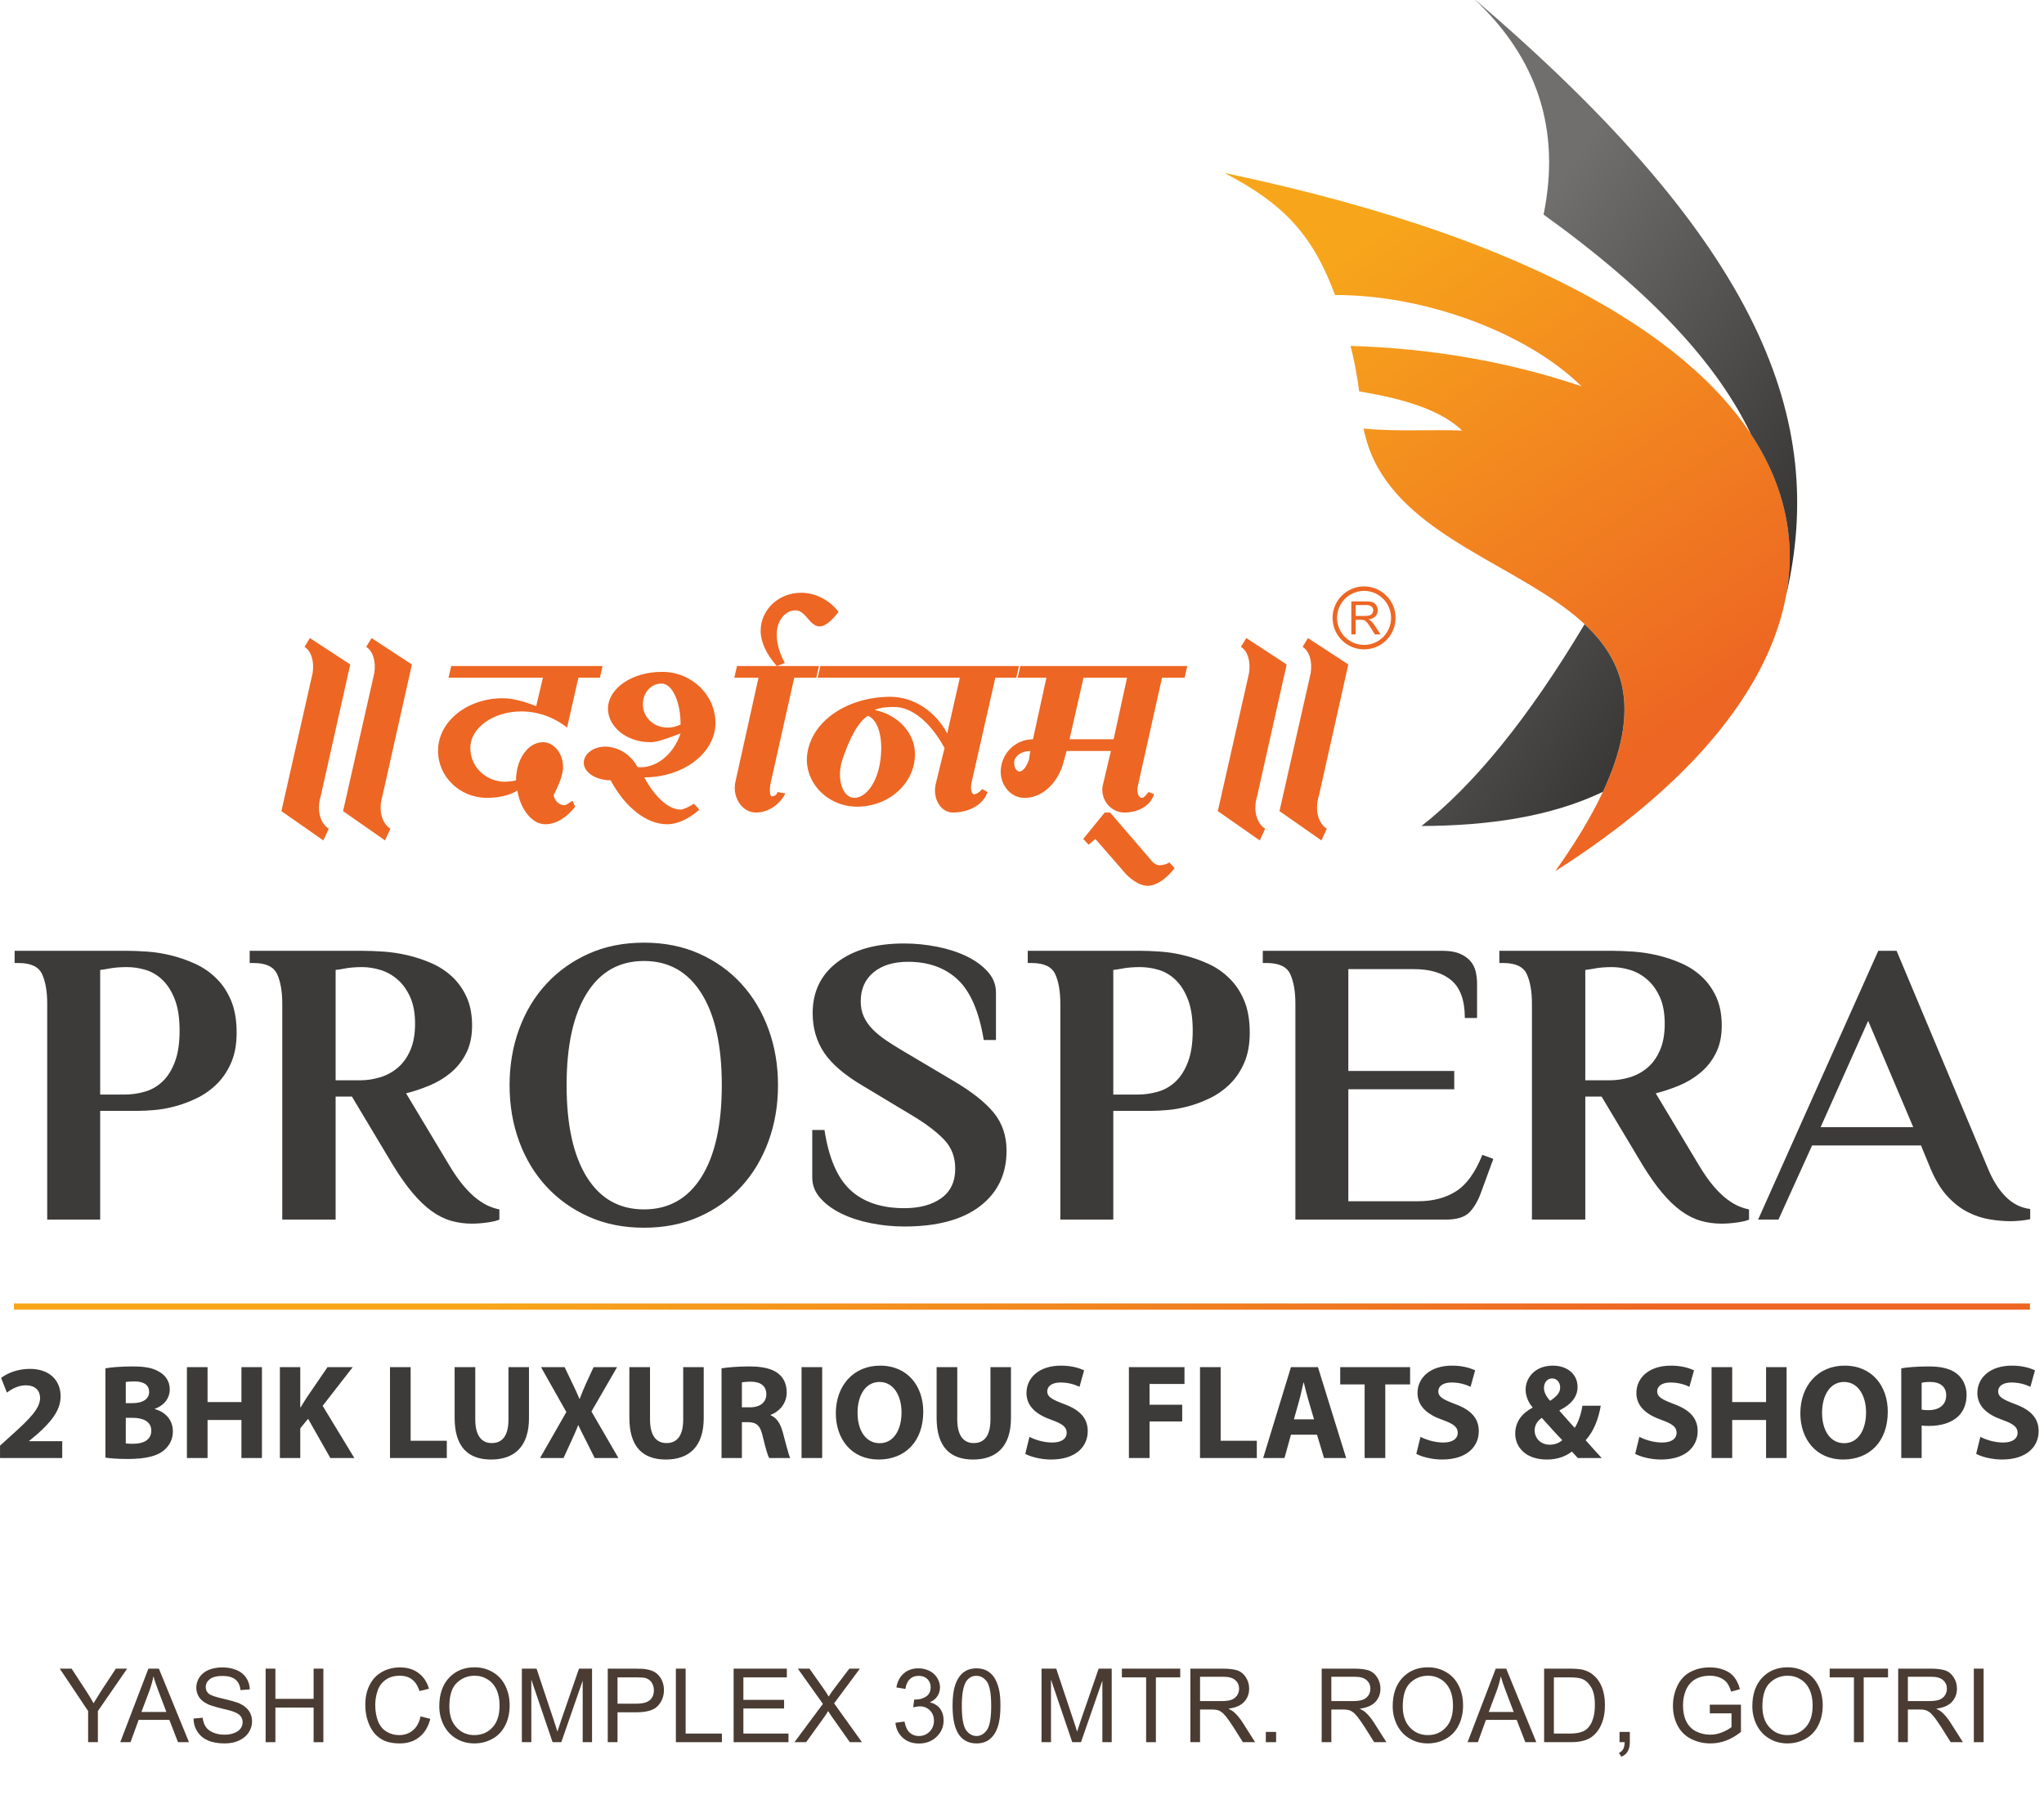
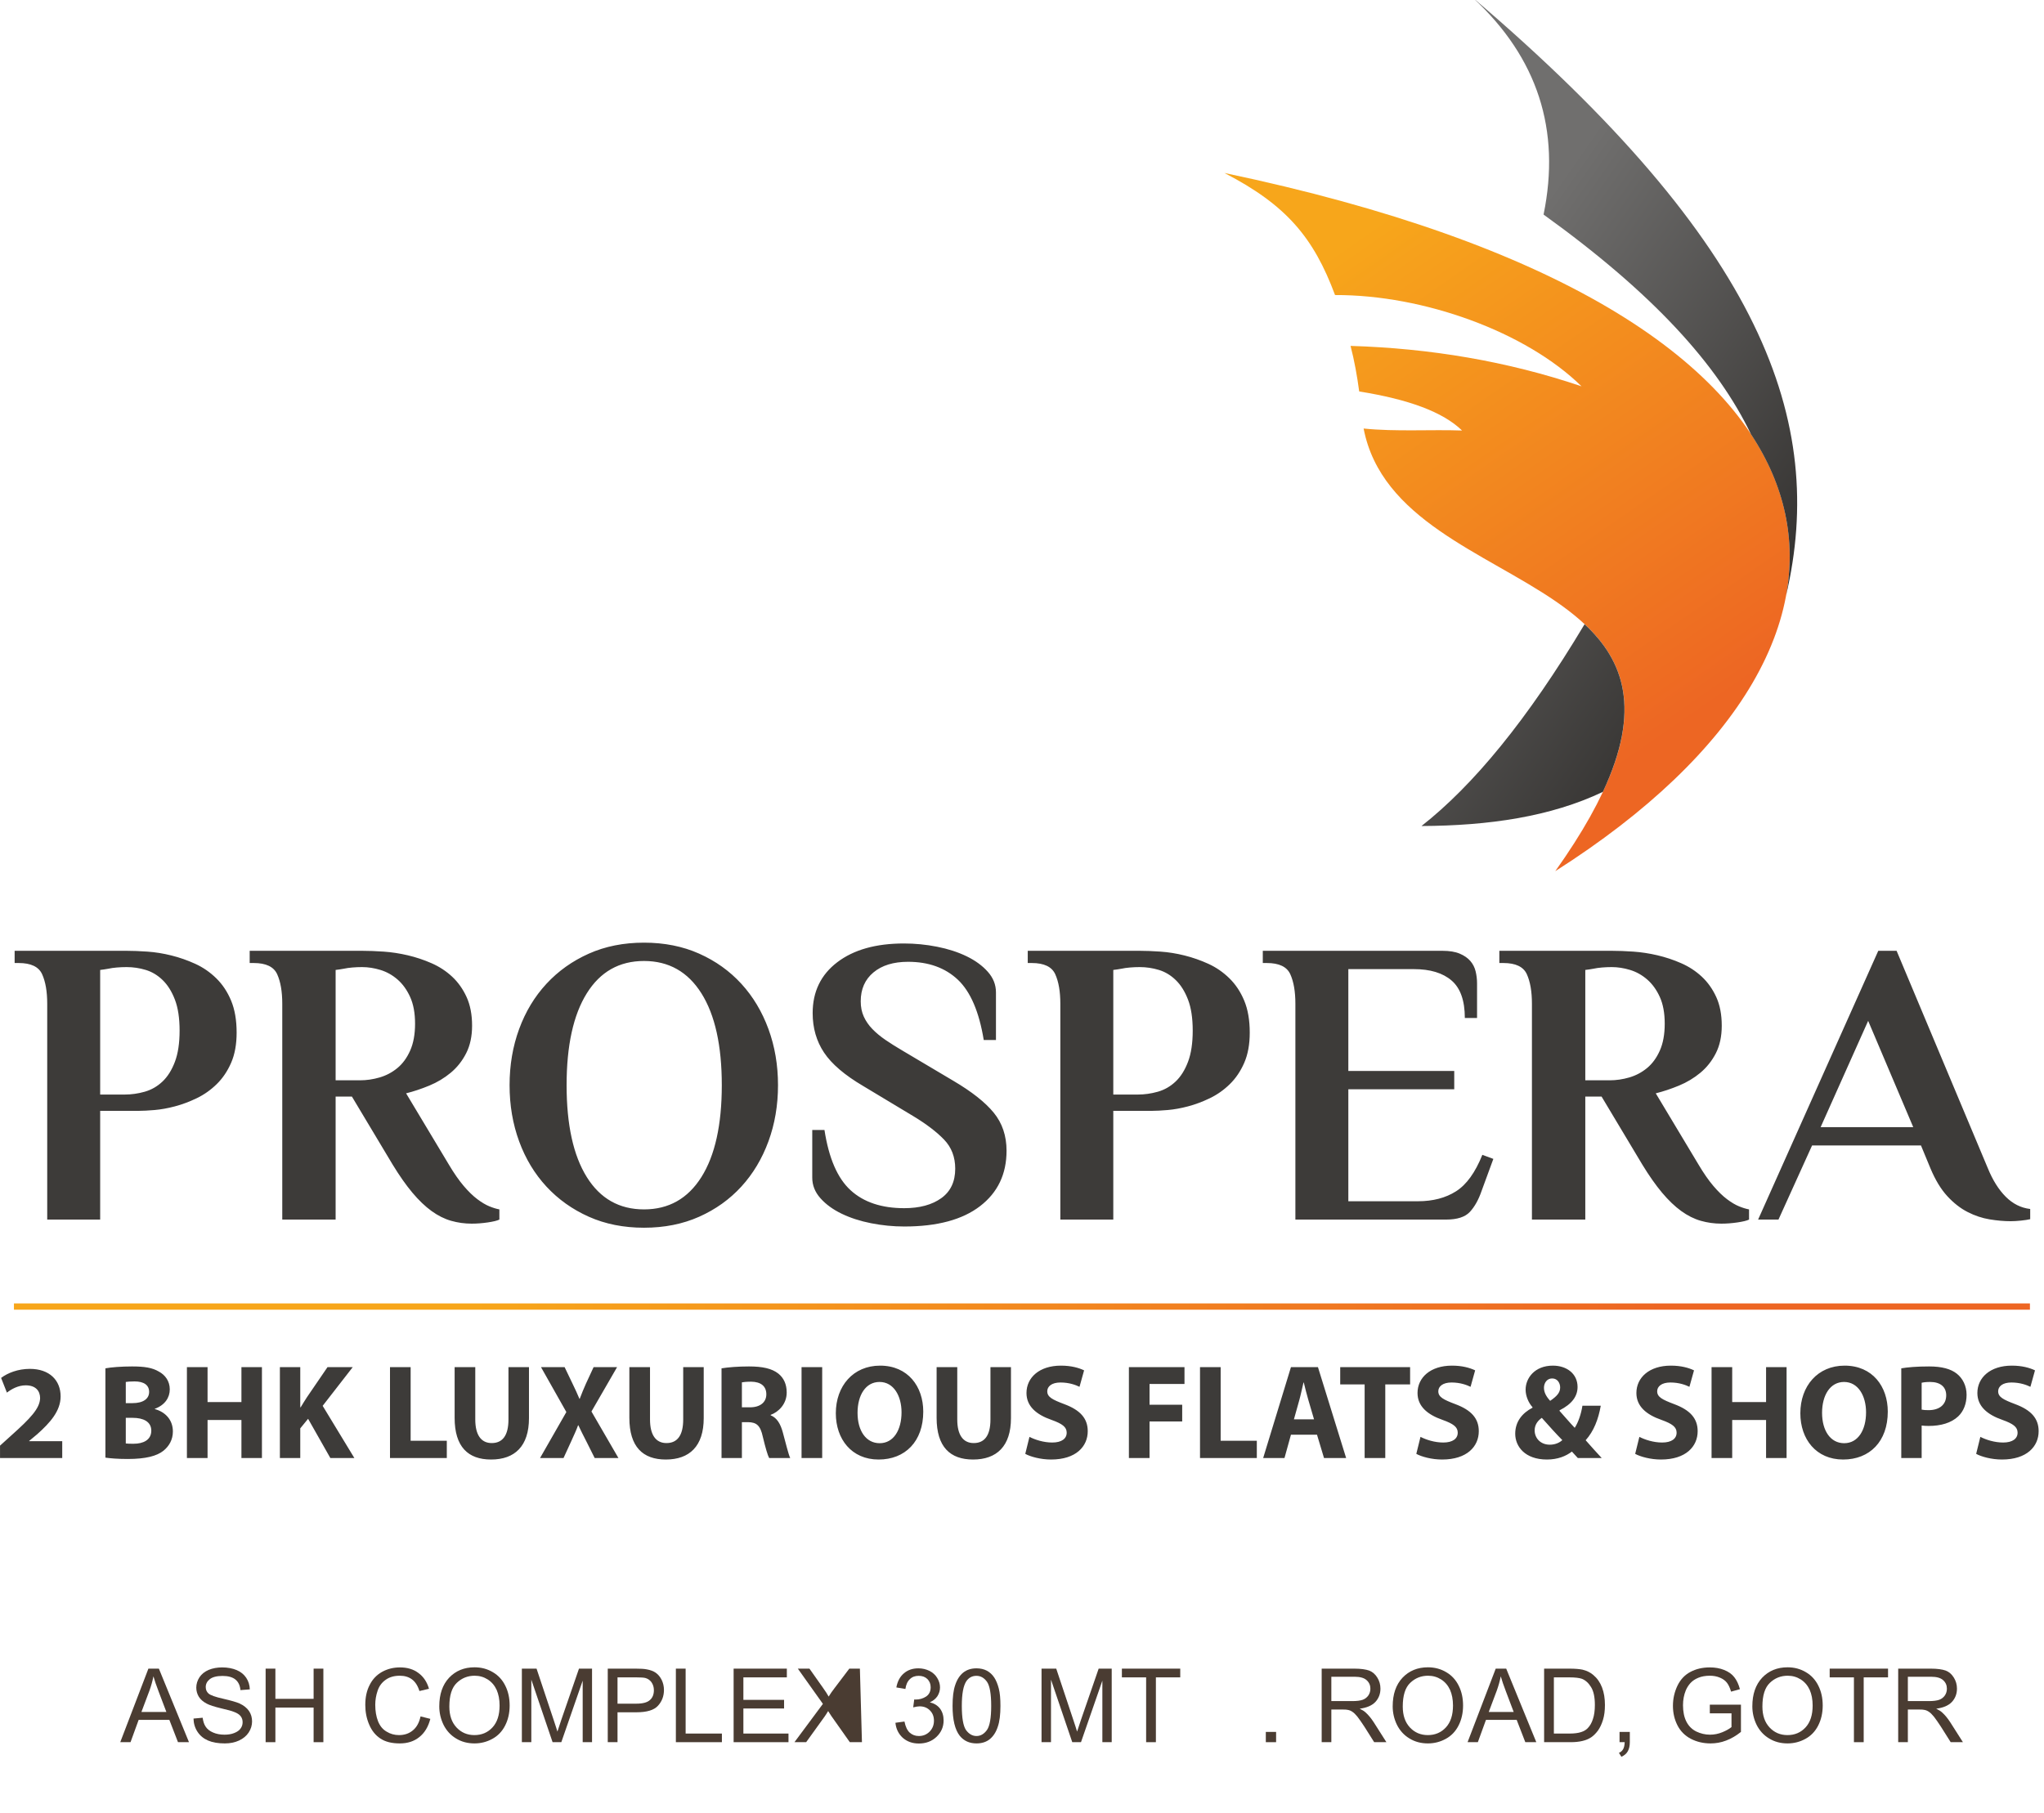
<svg xmlns="http://www.w3.org/2000/svg" width="100%" height="100%" viewBox="0 0 355 315" version="1.1" xml:space="preserve" style="fill-rule:evenodd;clip-rule:evenodd;stroke-linejoin:round;stroke-miterlimit:2;">
  <g transform="matrix(0.986,0,0,0.986,2.078,-7.893)">
    <g transform="matrix(1.588,0,0,1.588,-1765.81,-622.864)">
      <path d="M1246.46,416.465C1320.17,431.884 1324.08,467.918 1283.16,493.927C1307.74,459.358 1265.79,465.035 1261.9,444.817C1265.43,445.182 1269.44,444.912 1272.82,445.038C1270.69,442.977 1266.91,441.585 1261.41,440.705C1261.18,438.991 1260.88,437.301 1260.45,435.65C1269.21,435.913 1277.83,437.34 1286.07,440.134C1279.93,434.101 1268.57,429.97 1258.73,430.008C1256.36,423.64 1253.34,420.018 1246.46,416.465Z" style="fill:url(#_Linear1);" />
    </g>
    <g transform="matrix(1.588,0,0,1.588,-1765.81,-661.68)">
      <path d="M1281.86,445.521C1283.78,436.163 1281.22,428.13 1274.02,421.472C1306.22,448.922 1313.25,468.492 1308.77,487.754C1309.88,481.666 1308.65,475.623 1304.87,469.899C1301.15,462.146 1294,454.265 1281.86,445.521ZM1307.48,492.375L1307.43,492.51L1307.44,492.467L1307.48,492.375ZM1268.32,513.362C1274.05,508.857 1280.04,501.626 1286.41,490.971C1290.78,495.042 1292.72,500.437 1288.44,509.572C1282.64,512.337 1275.77,513.329 1268.32,513.362Z" style="fill:url(#_Linear2);" />
    </g>
    <g transform="matrix(1.588,0,0,1.588,-1765.81,-346.45)">
      <rect x="1112.19" y="367.822" width="223.62" height="0.697" style="fill:url(#_Linear3);" />
    </g>
    <g transform="matrix(0.381,0,0,0.381,0.47,7.669)">
      <path d="M228.825,502.711C228.825,493.421 230.3,484.759 233.25,476.724C236.2,468.689 240.406,461.72 245.868,455.819C251.329,449.92 257.857,445.275 265.453,441.885C273.048,438.495 281.554,436.8 290.97,436.8C300.386,436.8 308.891,438.495 316.487,441.885C324.083,445.275 330.58,449.92 335.977,455.819C341.376,461.72 345.55,468.689 348.501,476.724C351.451,484.759 352.926,493.421 352.926,502.711C352.926,512.002 351.451,520.664 348.501,528.699C345.55,536.734 341.376,543.702 335.977,549.603C330.58,555.503 324.083,560.148 316.487,563.538C308.891,566.928 300.386,568.623 290.97,568.623C281.554,568.623 273.048,566.928 265.453,563.538C257.857,560.148 251.329,555.503 245.868,549.603C240.406,543.702 236.2,536.734 233.25,528.699C230.3,520.664 228.825,512.002 228.825,502.711ZM411.318,568.058C406.17,568.058 401.054,567.555 395.969,566.551C390.885,565.547 386.334,564.072 382.317,562.125C378.299,560.179 375.035,557.795 372.525,554.969C370.013,552.145 368.758,548.975 368.758,545.459L368.758,523.427L374.407,523.427C376.416,536.482 380.433,545.773 386.491,551.297C392.517,556.821 400.804,559.584 411.286,559.584C418.38,559.584 424.091,558.045 428.392,554.969C432.692,551.894 434.857,547.343 434.857,541.317C434.857,535.918 433.132,531.43 429.679,527.851C426.227,524.274 421.487,520.664 415.461,517.023L392.297,503.088C383.76,498.066 377.734,492.919 374.219,487.645C370.703,482.373 368.946,476.284 368.946,469.378C368.946,459.461 372.744,451.615 380.34,445.839C387.934,440.063 398.198,437.177 411.129,437.177C416.277,437.177 421.392,437.679 426.477,438.682C431.562,439.688 436.113,441.163 440.131,443.108C444.147,445.055 447.412,447.439 449.923,450.265C452.434,453.09 453.69,456.26 453.69,459.775L453.69,481.808L448.04,481.808C445.905,468.751 441.919,459.461 436.082,453.937C430.212,448.412 422.523,445.651 413.045,445.651C406.327,445.651 400.991,447.282 397.068,450.547C393.145,453.811 391.168,458.268 391.168,463.918C391.168,466.554 391.638,468.908 392.58,470.98C393.522,473.052 394.84,474.966 396.535,476.724C398.23,478.481 400.27,480.176 402.655,481.808C405.04,483.439 407.74,485.134 410.753,486.893L433.916,500.64C442.453,505.662 448.698,510.589 452.654,515.422C456.608,520.257 458.585,526.125 458.585,533.03C458.585,543.828 454.506,552.365 446.345,558.641C438.184,564.919 426.509,568.058 411.318,568.058ZM733.685,507.984L726.153,507.984L726.153,564.856L701.483,564.856L701.483,465.047C701.483,459.398 700.698,454.847 699.129,451.395C697.559,447.941 693.95,446.216 688.3,446.216L686.418,446.216L686.418,440.567L738.393,440.567C741.406,440.567 744.733,440.692 748.374,440.943C752.015,441.194 755.719,441.758 759.485,442.637C763.251,443.517 766.924,444.74 770.502,446.31C774.079,447.879 777.249,449.95 780.012,452.524C782.773,455.097 785.002,458.237 786.697,461.94C788.392,465.644 789.24,470.069 789.24,475.217C789.24,480.113 788.329,484.35 786.509,487.929C784.688,491.506 782.303,494.519 779.353,496.968C776.403,499.416 773.107,501.393 769.466,502.899C765.825,504.406 762.247,505.599 758.732,506.478L778.505,539.433C780.89,543.451 783.182,546.746 785.379,549.32C787.576,551.894 789.679,553.933 791.687,555.44C793.696,556.946 795.548,558.045 797.243,558.736C798.938,559.427 800.476,559.897 801.856,560.148L801.856,564.856C800.852,565.358 799.063,565.797 796.49,566.175C793.916,566.551 791.437,566.739 789.051,566.739C785.786,566.739 782.616,566.3 779.54,565.421C776.465,564.542 773.452,563.036 770.502,560.902C767.551,558.768 764.601,555.942 761.65,552.427C758.7,548.911 755.656,544.58 752.517,539.433L733.685,507.984ZM155.936,507.984L148.403,507.984L148.403,564.856L123.733,564.856L123.733,465.047C123.733,459.398 122.949,454.847 121.38,451.395C119.81,447.941 116.2,446.216 110.551,446.216L108.669,446.216L108.669,440.567L160.644,440.567C163.657,440.567 166.984,440.692 170.625,440.943C174.266,441.194 177.97,441.758 181.736,442.637C185.502,443.517 189.175,444.74 192.753,446.31C196.33,447.879 199.5,449.95 202.263,452.524C205.024,455.097 207.253,458.237 208.948,461.94C210.642,465.644 211.49,470.069 211.49,475.217C211.49,480.113 210.58,484.35 208.76,487.929C206.939,491.506 204.554,494.519 201.604,496.968C198.653,499.416 195.358,501.393 191.717,502.899C188.075,504.406 184.498,505.599 180.983,506.478L200.755,539.433C203.141,543.451 205.433,546.746 207.63,549.32C209.826,551.894 211.93,553.933 213.938,555.44C215.947,556.946 217.799,558.045 219.494,558.736C221.189,559.427 222.726,559.897 224.107,560.148L224.107,564.856C223.103,565.358 221.314,565.797 218.74,566.175C216.167,566.551 213.688,566.739 211.302,566.739C208.037,566.739 204.867,566.3 201.791,565.421C198.716,564.542 195.703,563.036 192.753,560.902C189.802,558.768 186.852,555.942 183.901,552.427C180.951,548.911 177.907,544.58 174.768,539.433L155.936,507.984ZM912.261,541.128C914.522,546.652 917.283,551.047 920.547,554.31C923.812,557.575 927.578,559.458 931.846,559.96L931.846,564.668C930.842,564.919 929.43,565.139 927.61,565.327C925.79,565.515 924.188,565.61 922.807,565.61C919.794,565.61 916.562,565.327 913.109,564.762C909.657,564.197 906.267,563.067 902.94,561.372C899.613,559.677 896.475,557.23 893.524,554.028C890.574,550.826 887.968,546.527 885.709,541.128L881.346,530.582L831.002,530.582L815.466,564.856L806.05,564.856L861.604,440.567L870.078,440.567L912.261,541.128ZM51.787,440.567C54.549,440.567 57.751,440.692 61.391,440.943C65.033,441.194 68.735,441.79 72.502,442.732C76.269,443.673 79.94,444.96 83.519,446.592C87.097,448.225 90.33,450.452 93.217,453.277C96.105,456.103 98.397,459.555 100.093,463.635C101.788,467.715 102.634,472.643 102.634,478.418C102.634,483.816 101.788,488.461 100.093,492.353C98.397,496.246 96.168,499.541 93.405,502.24C90.644,504.94 87.568,507.105 84.178,508.737C80.789,510.37 77.43,511.625 74.102,512.504C70.776,513.382 67.637,513.947 64.687,514.199C61.736,514.449 59.32,514.575 57.437,514.575L39.547,514.575L39.547,564.856L15.065,564.856L15.065,465.047C15.065,459.398 14.281,454.847 12.711,451.395C11.141,447.941 7.532,446.216 1.883,446.216L0,446.216L0,440.567L51.787,440.567ZM520.174,440.567C522.937,440.567 526.139,440.692 529.779,440.943C533.42,441.194 537.123,441.79 540.89,442.732C544.656,443.673 548.328,444.96 551.907,446.592C555.484,448.225 558.717,450.452 561.605,453.277C564.493,456.103 566.784,459.555 568.479,463.635C570.174,467.715 571.02,472.643 571.02,478.418C571.02,483.816 570.174,488.461 568.479,492.353C566.784,496.246 564.555,499.541 561.793,502.24C559.031,504.94 555.955,507.105 552.566,508.737C549.176,510.37 545.817,511.625 542.49,512.504C539.164,513.382 536.025,513.947 533.074,514.199C530.124,514.449 527.707,514.575 525.825,514.575L507.934,514.575L507.934,564.856L483.453,564.856L483.453,465.047C483.453,459.398 482.668,454.847 481.098,451.395C479.529,447.941 475.919,446.216 470.27,446.216L468.387,446.216L468.387,440.567L520.174,440.567ZM660.104,440.567C663.369,440.567 666.035,441.006 668.107,441.885C670.179,442.763 671.811,443.892 673.004,445.275C674.197,446.655 675.013,448.255 675.453,450.075C675.892,451.897 676.112,453.749 676.112,455.632L676.112,471.639L670.461,471.639C670.461,463.604 668.421,457.828 664.34,454.313C660.261,450.798 654.455,449.041 646.922,449.041L616.603,449.041L616.603,496.12L665.565,496.12L665.565,504.594L616.603,504.594L616.603,556.382L648.805,556.382C655.71,556.382 661.579,554.844 666.412,551.768C671.247,548.692 675.295,543.075 678.559,534.914L683.643,536.797L678.183,551.674C676.801,555.691 675.013,558.893 672.815,561.279C670.618,563.663 666.946,564.856 661.799,564.856L592.121,564.856L592.121,465.047C592.121,459.398 591.337,454.847 589.767,451.395C588.198,447.941 584.588,446.216 578.939,446.216L577.056,446.216L577.056,440.567L660.104,440.567ZM326.939,502.711C326.939,484.382 323.8,470.226 317.523,460.245C311.245,450.265 302.394,445.275 290.97,445.275C279.546,445.275 270.725,450.265 264.512,460.245C258.297,470.226 255.189,484.382 255.189,502.711C255.189,521.041 258.297,535.196 264.512,545.177C270.725,555.158 279.546,560.148 290.97,560.148C302.394,560.148 311.245,555.158 317.523,545.177C323.8,535.196 326.939,521.041 326.939,502.711ZM834.957,522.107L877.768,522.107L856.927,472.957L834.957,522.107ZM51.787,448.098C50.281,448.098 48.774,448.161 47.268,448.287C45.761,448.412 44.442,448.602 43.313,448.852C41.932,449.103 40.676,449.291 39.547,449.417L39.547,507.042L50.845,507.042C53.985,507.042 57.091,506.603 60.168,505.725C63.243,504.846 65.974,503.276 68.359,501.017C70.745,498.757 72.659,495.712 74.102,491.883C75.547,488.054 76.269,483.252 76.269,477.476C76.269,471.702 75.547,466.931 74.102,463.165C72.659,459.398 70.776,456.385 68.453,454.125C66.131,451.865 63.526,450.296 60.638,449.417C57.751,448.538 54.801,448.098 51.787,448.098ZM520.174,448.098C518.668,448.098 517.161,448.161 515.655,448.287C514.148,448.412 512.83,448.602 511.701,448.852C510.319,449.103 509.063,449.291 507.934,449.417L507.934,507.042L519.233,507.042C522.372,507.042 525.478,506.603 528.555,505.725C531.631,504.846 534.362,503.276 536.746,501.017C539.132,498.757 541.047,495.712 542.49,491.883C543.934,488.054 544.656,483.252 544.656,477.476C544.656,471.702 543.934,466.931 542.49,463.165C541.047,459.398 539.164,456.385 536.84,454.125C534.519,451.865 531.913,450.296 529.025,449.417C526.139,448.538 523.188,448.098 520.174,448.098ZM738.393,448.098C736.886,448.098 735.38,448.161 733.873,448.287C732.368,448.412 731.049,448.602 729.919,448.852C728.538,449.103 727.283,449.291 726.153,449.417L726.153,500.451L737.452,500.451C740.465,500.451 743.478,500.011 746.491,499.132C749.504,498.254 752.235,496.811 754.683,494.802C757.13,492.793 759.109,490.094 760.615,486.704C762.122,483.314 762.875,479.171 762.875,474.275C762.875,469.378 762.122,465.267 760.615,461.94C759.109,458.614 757.162,455.914 754.776,453.842C752.392,451.77 749.755,450.296 746.868,449.417C743.98,448.538 741.155,448.098 738.393,448.098ZM160.644,448.098C159.137,448.098 157.631,448.161 156.124,448.287C154.618,448.412 153.3,448.602 152.17,448.852C150.789,449.103 149.533,449.291 148.403,449.417L148.403,500.451L159.703,500.451C162.716,500.451 165.729,500.011 168.742,499.132C171.755,498.254 174.485,496.811 176.934,494.802C179.381,492.793 181.36,490.094 182.865,486.704C184.373,483.314 185.126,479.171 185.126,474.275C185.126,469.378 184.373,465.267 182.865,461.94C181.36,458.614 179.413,455.914 177.027,453.842C174.642,451.77 172.006,450.296 169.119,449.417C166.231,448.538 163.405,448.098 160.644,448.098Z" style="fill:rgb(61,59,57);fill-rule:nonzero;" />
    </g>
    <g transform="matrix(0.381,0,0,0.381,0.47,7.669)">
-       <path d="M494.04,388.82L496.525,391.53L499.632,388.82L511.44,402.371C515.417,407.52 520.015,410.502 523.868,410.502C527.72,410.502 532.195,407.52 536.297,402.371L533.81,399.66C532.817,400.474 531.201,400.882 529.46,401.016C527.969,401.016 526.355,400.068 525.11,398.305L506.468,376.624L503.982,376.624L494.04,388.82ZM151.841,375.965L171.239,389.523L173.725,384.1C169.622,381.523 168.129,375.265 169.995,369.163L183.673,308.152L165.021,295.947L162.534,300.015C165.642,301.913 167.134,306.794 166.265,312.218L151.841,375.965ZM123.332,375.965L142.729,389.523L145.217,384.1C141.113,381.523 139.622,375.265 141.485,369.163L155.165,308.152L136.512,295.947L134.026,300.015C137.133,301.913 138.627,306.794 137.755,312.218L123.332,375.965ZM584.766,375.965L604.163,389.523L606.65,384.1C602.547,381.523 601.055,375.265 602.92,369.163L616.598,308.152L597.947,295.947L595.459,300.015C598.567,301.913 600.059,306.794 599.19,312.218L584.766,375.965ZM556.257,375.965L575.654,389.523L578.142,384.1C574.038,381.523 572.547,375.265 574.41,369.163L588.09,308.152L569.437,295.947L566.95,300.015C570.058,301.913 571.552,306.794 570.68,312.218L556.257,375.965ZM200.609,314.289L244.232,314.289L241.126,327.433C235.036,324.995 229.817,323.775 225.59,323.775C209.061,323.775 195.638,334.75 195.762,348.167C195.762,360.091 205.83,369.713 218.133,369.848C223.974,369.848 228.946,368.629 232.426,366.462C233.916,375.54 239.51,382.18 245.475,382.045C250.199,382.045 255.169,379.063 259.147,373.915L257.903,371.203C255.791,372.56 254.921,373.237 254.175,373.237C251.69,373.237 249.576,371.203 249.205,368.493C252.062,363.073 253.555,358.602 253.555,355.619C253.555,349.251 249.328,344.101 244.232,344.101C237.397,344.101 231.805,351.961 231.805,361.718C230.686,362.125 229.069,362.261 226.833,362.395C217.884,362.395 210.677,355.485 210.677,346.812C210.677,337.462 221.24,329.872 234.29,329.872C241.747,329.872 249.205,332.447 255.418,337.325L260.639,314.289L270.581,314.289L271.824,308.868L201.852,308.868L200.609,314.289ZM263.124,353.588C263.124,358.06 268.716,361.718 275.551,361.718C282.263,374.32 292.206,382.045 301.651,382.045C306.498,382.045 311.717,379.605 316.564,375.269L314.079,372.56C311.22,374.32 308.983,375.269 307.864,375.269C302.397,375.269 296.059,369.577 291.086,360.362C309.232,360.362 323.898,349.115 324.021,335.294C324.021,322.149 312.836,311.442 299.165,311.58C285.494,311.58 274.433,319.167 274.309,328.518C274.309,337.19 283.257,344.236 294.194,344.101C296.555,344.101 301.029,342.746 307.864,340.036C304.51,350.063 296.307,356.433 287.979,355.619C284.874,349.792 279.156,346.27 273.066,346.135C267.597,346.135 263.124,349.521 263.124,353.588ZM463.094,314.289L453.399,314.289L442.338,363.073C441.841,365.784 442.462,368.222 443.582,368.222C444.699,368.087 446.067,367.275 447.31,365.784L449.795,367.139C447.932,372.83 441.469,376.624 433.64,376.624C427.922,376.488 424.194,369.848 425.934,363.073L429.91,346.812C423.572,335.023 414.872,327.84 406.917,327.84C402.941,327.705 399.834,328.247 397.597,329.195C408.409,331.364 416.24,339.9 416.24,349.521C416.363,362.937 404.307,373.915 389.518,373.915C375.35,373.915 364.414,361.989 366.527,348.979C368.887,334.074 385.168,323.096 405.055,323.096C415.617,323.232 425.56,329.602 431.152,340.036L436.994,314.289L371.249,314.289L372.491,308.868L464.336,308.868L463.094,314.289ZM371.871,308.868L333.964,308.868L332.721,314.289L343.906,314.289L333.095,363.073C331.976,370.118 336.574,376.624 342.664,376.624C348.256,376.624 353.477,373.237 356.335,367.817L352.606,367.139C352.606,368.222 351.489,369.035 350.121,369.171C349.127,369.171 348.879,366.189 349.499,363.073L360.436,314.289L370.627,314.289L371.871,308.868ZM463.715,314.289L464.957,308.868L542.137,308.868L540.894,314.289L530.455,314.289L519.269,364.428C518.647,367.275 519.641,369.848 521.134,369.848C521.755,369.984 522.874,368.901 524.24,367.139L526.727,368.087C525.484,373.101 519.89,376.624 513.055,376.624C506.842,376.624 501.995,370.797 502.989,364.428L506.842,348.167L486.334,348.167L484.469,354.942C481.487,363.886 474.527,369.848 467.069,369.848C460.857,369.984 455.884,364.428 455.884,357.652C456.01,349.387 462.597,342.746 470.799,342.746L477.012,314.289L463.715,314.289ZM382.682,352.233C386.163,341.662 390.263,334.48 394.49,331.906C399.461,333.803 401.822,342.881 400.082,353.588C398.591,362.937 393.619,369.713 388.276,369.848C382.682,369.848 379.824,360.769 382.682,352.233ZM462.099,353.588C462.099,350.607 465.455,348.167 469.557,348.167L468.934,352.233C467.816,355.485 466.076,357.652 464.584,357.652C463.218,357.652 462.099,355.892 462.099,353.588ZM494.164,314.289L514.297,314.289L508.084,342.746L487.702,342.746L494.164,314.289ZM290.466,326.485C290.466,321.2 294.319,316.864 299.165,316.998C304.012,316.998 307.989,325.537 307.864,335.97C305.627,336.92 303.515,337.462 301.651,337.325C295.436,337.325 290.341,332.447 290.466,326.485ZM344.901,292.607C344.901,297.756 347.636,303.582 352.358,308.868L356.087,307.513C353.601,302.905 352.234,298.298 352.358,293.962C352.358,287.999 356.211,283.121 361.057,283.121C365.782,283.121 367.521,290.574 372.243,290.574C374.479,290.574 377.712,288.135 380.942,283.8C376.593,278.244 370.132,274.99 363.543,274.99C353.229,274.99 344.901,282.85 344.901,292.607ZM623.875,272.057C627.895,272.057 631.537,273.687 634.17,276.322L634.17,276.327C636.805,278.961 638.435,282.601 638.435,286.618C638.435,290.635 636.805,294.275 634.17,296.909L634.167,296.914C631.532,299.547 627.893,301.177 623.875,301.177C619.858,301.177 616.219,299.547 613.584,296.914L613.579,296.914C610.945,294.279 609.315,290.637 609.315,286.618C609.315,282.597 610.945,278.958 613.579,276.322C616.214,273.687 619.855,272.057 623.875,272.057ZM632.71,277.783L632.707,277.786C630.449,275.526 627.325,274.128 623.875,274.128C620.426,274.128 617.302,275.526 615.043,277.786C612.783,280.045 611.385,283.169 611.385,286.618C611.385,290.067 612.783,293.191 615.043,295.45L615.041,295.452C617.301,297.71 620.425,299.108 623.875,299.108C627.326,299.108 630.45,297.71 632.71,295.452C634.967,293.193 636.365,290.069 636.365,286.618C636.365,283.167 634.967,280.043 632.71,277.783ZM617.982,294.257L617.982,278.979L624.756,278.979C626.118,278.979 627.154,279.118 627.861,279.391C628.569,279.665 629.134,280.149 629.562,280.842C629.985,281.54 630.195,282.308 630.195,283.148C630.195,284.233 629.847,285.144 629.142,285.887C628.441,286.631 627.357,287.103 625.891,287.307C626.427,287.563 626.833,287.816 627.111,288.067C627.702,288.61 628.259,289.289 628.79,290.099L631.447,294.257L628.903,294.257L626.883,291.078C626.293,290.164 625.805,289.459 625.421,288.975C625.04,288.488 624.699,288.146 624.397,287.955C624.095,287.759 623.789,287.623 623.475,287.545C623.243,287.499 622.871,287.473 622.347,287.473L620.003,287.473L620.003,294.257L617.982,294.257ZM620.003,285.724L624.351,285.724C625.271,285.724 625.998,285.627 626.517,285.436C627.039,285.243 627.435,284.938 627.705,284.518C627.975,284.097 628.11,283.642 628.11,283.148C628.11,282.426 627.85,281.832 627.325,281.366C626.8,280.899 625.972,280.668 624.837,280.668L620.003,280.668L620.003,285.724Z" style="fill:rgb(237,102,35);" />
-     </g>
+       </g>
    <g transform="matrix(0.49,0,0,0.49,-50.859,-67.071)">
      <path d="M675.276,677.479C673.239,675.296 671.348,673.162 669.505,671.076C672.415,667.826 674.065,663.606 674.937,658.658L668.341,658.658C667.904,661.568 666.885,664.577 665.576,666.614C663.975,664.964 661.985,662.588 660.095,660.502L660.143,660.308C664.654,658.028 666.594,655.214 666.594,651.917C666.594,647.211 662.763,644.253 657.717,644.253C651.169,644.253 647.919,648.763 647.919,652.886C647.919,655.214 648.986,657.64 650.393,659.192L650.393,659.386C646.658,661.326 644.184,664.43 644.184,668.748C644.184,673.307 647.676,678.013 655.583,678.013C659.464,678.013 662.422,676.8 664.557,675.151C665.333,676.024 666.012,676.752 666.691,677.479L675.276,677.479ZM809.884,675.975C811.727,676.994 815.414,678.013 819.149,678.013C828.123,678.013 832.343,673.307 832.343,667.826C832.343,663.218 829.626,660.21 823.855,658.076C819.634,656.475 817.79,655.554 817.79,653.468C817.79,651.77 819.342,650.315 822.545,650.315C825.745,650.315 828.075,651.237 829.383,651.868L831.033,645.95C829.092,645.028 826.376,644.253 822.69,644.253C814.977,644.253 810.32,648.521 810.32,654.099C810.32,658.853 813.861,661.86 819.294,663.751C823.224,665.158 824.776,666.322 824.776,668.36C824.776,670.494 822.98,671.901 819.586,671.901C816.432,671.901 813.377,670.882 811.388,669.863L809.884,675.975ZM608.629,675.975C610.472,676.994 614.159,678.013 617.894,678.013C626.868,678.013 631.088,673.307 631.088,667.826C631.088,663.218 628.371,660.21 622.599,658.076C618.379,656.475 616.535,655.554 616.535,653.468C616.535,651.77 618.088,650.315 621.29,650.315C624.49,650.315 626.819,651.237 628.128,651.868L629.778,645.95C627.837,645.028 625.121,644.253 621.435,644.253C613.722,644.253 609.065,648.521 609.065,654.099C609.065,658.853 612.606,661.86 618.039,663.751C621.969,665.158 623.52,666.322 623.52,668.36C623.52,670.494 621.725,671.901 618.331,671.901C615.177,671.901 612.122,670.882 610.133,669.863L608.629,675.975ZM262.922,644.785L262.922,663.024C262.922,673.453 267.773,678.013 276.019,678.013C284.556,678.013 289.65,673.211 289.65,663.122L289.65,644.785L282.276,644.785L282.276,663.606C282.276,669.378 280.142,672.095 276.261,672.095C272.478,672.095 270.344,669.232 270.344,663.606L270.344,644.785L262.922,644.785ZM415.864,644.253C406.211,644.253 399.953,651.576 399.953,661.375C399.953,670.688 405.628,678.013 415.33,678.013C424.886,678.013 431.386,671.513 431.386,660.793C431.386,651.77 425.905,644.253 415.864,644.253ZM436.187,644.785L436.187,663.024C436.187,673.453 441.038,678.013 449.284,678.013C457.821,678.013 462.915,673.211 462.915,663.122L462.915,644.785L455.542,644.785L455.542,663.606C455.542,669.378 453.408,672.095 449.526,672.095C445.743,672.095 443.609,669.232 443.609,663.606L443.609,644.785L436.187,644.785ZM468.057,675.975C469.899,676.994 473.587,678.013 477.321,678.013C486.295,678.013 490.515,673.307 490.515,667.826C490.515,663.218 487.799,660.21 482.027,658.076C477.807,656.475 475.963,655.554 475.963,653.468C475.963,651.77 477.515,650.315 480.717,650.315C483.918,650.315 486.247,651.237 487.555,651.868L489.205,645.95C487.265,645.028 484.548,644.253 480.862,644.253C473.15,644.253 468.493,648.521 468.493,654.099C468.493,658.853 472.033,661.86 477.467,663.751C481.396,665.158 482.948,666.322 482.948,668.36C482.948,670.494 481.153,671.901 477.758,671.901C474.605,671.901 471.549,670.882 469.56,669.863L468.057,675.975ZM762.59,644.253C752.938,644.253 746.68,651.576 746.68,661.375C746.68,670.688 752.355,678.013 762.057,678.013C771.613,678.013 778.113,671.513 778.113,660.793C778.113,651.77 772.631,644.253 762.59,644.253ZM325.738,644.785L325.738,663.024C325.738,673.453 330.588,678.013 338.835,678.013C347.372,678.013 352.466,673.211 352.466,663.122L352.466,644.785L345.092,644.785L345.092,663.606C345.092,669.378 342.958,672.095 339.077,672.095C335.294,672.095 333.16,669.232 333.16,663.606L333.16,644.785L325.738,644.785ZM687.308,675.975C689.151,676.994 692.838,678.013 696.573,678.013C705.547,678.013 709.767,673.307 709.767,667.826C709.767,663.218 707.05,660.21 701.278,658.076C697.058,656.475 695.215,655.554 695.215,653.468C695.215,651.77 696.767,650.315 699.969,650.315C703.169,650.315 705.498,651.237 706.807,651.868L708.457,645.95C706.517,645.028 703.8,644.253 700.114,644.253C692.401,644.253 687.744,648.521 687.744,654.099C687.744,658.853 691.285,661.86 696.718,663.751C700.647,665.158 702.2,666.322 702.2,668.36C702.2,670.494 700.405,671.901 697.01,671.901C693.856,671.901 690.801,670.882 688.812,669.863L687.308,675.975ZM137.387,677.334C139.036,677.576 141.752,677.818 145.39,677.818C151.89,677.818 155.868,676.752 158.244,674.86C160.282,673.211 161.64,670.882 161.64,667.923C161.64,663.703 158.875,660.889 155.14,659.871L155.14,659.775C158.826,658.416 160.524,655.7 160.524,652.789C160.524,649.831 158.875,647.598 156.595,646.387C154.218,644.98 151.454,644.543 146.942,644.543C143.256,644.543 139.326,644.835 137.387,645.222L137.387,677.334ZM121.865,677.479L121.865,671.415L109.981,671.415L109.981,671.318L112.891,668.894C117.45,664.819 121.283,660.599 121.283,655.311C121.283,649.587 117.353,645.416 110.223,645.416C105.955,645.416 102.268,646.871 99.89,648.666L101.976,653.954C103.626,652.692 106.003,651.334 108.719,651.334C112.357,651.334 113.909,653.372 113.909,655.942C113.812,659.629 110.465,663.17 103.578,669.33L99.503,673.017L99.503,677.479L121.865,677.479ZM590.052,677.479L597.472,677.479L597.472,650.994L606.398,650.994L606.398,644.785L581.271,644.785L581.271,650.994L590.052,650.994L590.052,677.479ZM166.685,644.785L166.685,677.479L174.106,677.479L174.106,663.801L186.281,663.801L186.281,677.479L193.655,677.479L193.655,644.785L186.281,644.785L186.281,657.348L174.106,657.348L174.106,644.785L166.685,644.785ZM387.633,644.785L387.633,677.479L395.054,677.479L395.054,644.785L387.633,644.785ZM200.107,677.479L207.431,677.479L207.431,666.808L210.245,663.364L218.248,677.479L226.883,677.479L215.483,658.707L226.3,644.785L217.23,644.785L209.807,655.651C209.08,656.816 208.304,657.979 207.576,659.24L207.431,659.24L207.431,644.785L200.107,644.785L200.107,677.479ZM572.928,669.087L575.45,677.479L583.405,677.479L573.267,644.785L563.565,644.785L553.573,677.479L561.238,677.479L563.565,669.087L572.928,669.087ZM239.688,677.479L260.11,677.479L260.11,671.27L247.109,671.27L247.109,644.785L239.688,644.785L239.688,677.479ZM321.809,677.479L312.107,660.744L321.325,644.785L312.883,644.785L310.12,650.752C309.294,652.644 308.663,654.099 307.887,656.185L307.79,656.185C307.015,654.341 306.287,652.741 305.318,650.752L302.455,644.785L293.967,644.785L303.086,660.938L293.627,677.479L302.067,677.479L304.783,671.562C305.802,669.281 306.627,667.584 307.306,665.692L307.403,665.692C308.325,667.584 309.1,669.281 310.313,671.562L313.272,677.479L321.809,677.479ZM530.872,677.479L551.294,677.479L551.294,671.27L538.293,671.27L538.293,644.785L530.872,644.785L530.872,677.479ZM505.31,677.479L512.731,677.479L512.731,664.333L524.47,664.333L524.47,658.319L512.731,658.319L512.731,650.849L525.294,650.849L525.294,644.785L505.31,644.785L505.31,677.479ZM358.869,677.479L366.192,677.479L366.192,664.577L368.424,664.577C371.431,664.625 372.837,665.74 373.712,669.832C374.681,673.873 375.457,676.501 375.991,677.479L383.558,677.479C382.927,676.21 381.908,671.925 380.89,668.223C380.066,665.208 378.805,663.024 376.525,662.103L376.525,661.957C379.338,660.938 382.297,658.084 382.297,653.929C382.297,650.938 381.229,648.666 379.29,647.114C376.961,645.27 373.565,644.543 368.715,644.543C364.786,644.543 361.245,644.835 358.869,645.222L358.869,677.479ZM714.763,644.785L714.763,677.479L722.184,677.479L722.184,663.801L734.359,663.801L734.359,677.479L741.732,677.479L741.732,644.785L734.359,644.785L734.359,657.348L722.184,657.348L722.184,644.785L714.763,644.785ZM782.963,677.479L790.288,677.479L790.288,665.789C790.967,665.887 791.84,665.935 792.81,665.935C797.176,665.935 800.91,664.868 803.433,662.491C805.373,660.647 806.44,657.931 806.44,654.73C806.44,651.528 805.033,648.811 802.948,647.162C800.765,645.416 797.515,644.543 792.955,644.543C788.444,644.543 785.243,644.835 782.963,645.222L782.963,677.479ZM656.602,672.677C653.255,672.677 651.169,670.3 651.169,667.535C651.169,665.401 652.382,663.995 653.74,663.024C656.408,666.032 659.075,668.99 661.113,671.028C660.143,671.949 658.543,672.677 656.65,672.677L656.602,672.677ZM144.711,663.024L147.234,663.024C150.92,663.024 153.879,664.333 153.879,667.632C153.879,671.028 150.92,672.338 147.573,672.338C146.312,672.338 145.439,672.338 144.711,672.241L144.711,663.024ZM415.67,650.121C420.763,650.121 423.576,655.166 423.576,661.036C423.576,667.39 420.715,672.143 415.719,672.143C410.771,672.143 407.764,667.632 407.764,661.23C407.764,654.875 410.674,650.121 415.67,650.121ZM762.397,650.121C767.49,650.121 770.303,655.166 770.303,661.036C770.303,667.39 767.441,672.143 762.445,672.143C757.498,672.143 754.49,667.632 754.49,661.23C754.49,654.875 757.401,650.121 762.397,650.121ZM564.633,663.557L566.574,656.621C567.106,654.73 567.592,652.255 568.077,650.315L568.174,650.315C568.66,652.255 569.24,654.682 569.823,656.621L571.86,663.557L564.633,663.557ZM790.288,650.412C790.821,650.267 791.84,650.121 793.343,650.121C797.03,650.121 799.116,651.917 799.116,654.924C799.116,658.271 796.69,660.26 792.761,660.26C791.694,660.26 790.918,660.21 790.288,660.065L790.288,650.412ZM366.192,650.258C366.726,650.17 367.745,650.025 369.54,650.025C372.935,650.073 374.972,651.568 374.972,654.56C374.972,657.405 372.789,659.24 369.103,659.24L366.192,659.24L366.192,650.258ZM144.711,650.121C145.342,650.025 146.263,649.927 147.863,649.927C151.211,649.927 153.103,651.237 153.103,653.711C153.103,656.137 151.017,657.737 147.136,657.737L144.711,657.737L144.711,650.121ZM657.475,648.86C659.415,648.86 660.337,650.558 660.337,652.11C660.337,654.003 659.124,655.263 656.748,656.912C655.292,655.311 654.516,653.856 654.516,652.207C654.516,650.51 655.583,648.86 657.426,648.86L657.475,648.86Z" style="fill:rgb(61,59,57);fill-rule:nonzero;" />
    </g>
  </g>
  <g transform="matrix(1.487,0,0,1.487,-101.107,-82.539)">
    <g transform="matrix(12,0,0,12,74.938,259.04)">
-       <path d="M0.279,-0L0.279,-0.303L0.003,-0.716L0.118,-0.716L0.259,-0.5C0.285,-0.46 0.31,-0.419 0.332,-0.379C0.354,-0.416 0.38,-0.458 0.41,-0.505L0.549,-0.716L0.659,-0.716L0.374,-0.303L0.374,-0L0.279,-0Z" style="fill:rgb(74,60,50);fill-rule:nonzero;" />
-     </g>
+       </g>
    <g transform="matrix(12,0,0,12,82.051,259.04)">
      <path d="M-0.001,-0L0.273,-0.716L0.375,-0.716L0.668,-0L0.561,-0L0.477,-0.217L0.178,-0.217L0.099,-0L-0.001,-0ZM0.205,-0.294L0.448,-0.294L0.373,-0.492C0.35,-0.552 0.333,-0.602 0.322,-0.641C0.313,-0.595 0.3,-0.549 0.284,-0.504L0.205,-0.294Z" style="fill:rgb(74,60,50);fill-rule:nonzero;" />
    </g>
    <g transform="matrix(12,0,0,12,90.055,259.04)">
      <path d="M0.045,-0.23L0.134,-0.238C0.139,-0.202 0.148,-0.173 0.164,-0.15C0.179,-0.127 0.203,-0.108 0.236,-0.094C0.268,-0.08 0.305,-0.073 0.346,-0.073C0.382,-0.073 0.414,-0.078 0.441,-0.089C0.469,-0.1 0.49,-0.114 0.503,-0.133C0.517,-0.152 0.523,-0.172 0.523,-0.194C0.523,-0.217 0.517,-0.236 0.504,-0.253C0.491,-0.27 0.469,-0.284 0.439,-0.295C0.42,-0.303 0.378,-0.315 0.312,-0.33C0.246,-0.346 0.2,-0.361 0.174,-0.375C0.14,-0.393 0.114,-0.415 0.097,-0.442C0.081,-0.468 0.072,-0.498 0.072,-0.531C0.072,-0.567 0.083,-0.601 0.103,-0.632C0.124,-0.663 0.153,-0.687 0.193,-0.704C0.232,-0.72 0.276,-0.728 0.324,-0.728C0.377,-0.728 0.424,-0.719 0.465,-0.702C0.505,-0.685 0.536,-0.66 0.558,-0.627C0.58,-0.594 0.592,-0.556 0.593,-0.514L0.502,-0.507C0.498,-0.553 0.481,-0.587 0.453,-0.61C0.425,-0.633 0.383,-0.645 0.328,-0.645C0.271,-0.645 0.229,-0.634 0.203,-0.613C0.177,-0.592 0.164,-0.567 0.164,-0.537C0.164,-0.511 0.173,-0.49 0.191,-0.474C0.21,-0.457 0.257,-0.44 0.334,-0.423C0.411,-0.405 0.464,-0.39 0.493,-0.377C0.534,-0.358 0.565,-0.333 0.585,-0.304C0.605,-0.274 0.615,-0.241 0.615,-0.202C0.615,-0.164 0.604,-0.128 0.582,-0.094C0.56,-0.061 0.529,-0.035 0.488,-0.016C0.447,0.003 0.401,0.012 0.35,0.012C0.285,0.012 0.231,0.003 0.187,-0.016C0.143,-0.035 0.109,-0.063 0.084,-0.101C0.059,-0.139 0.046,-0.182 0.045,-0.23Z" style="fill:rgb(74,60,50);fill-rule:nonzero;" />
    </g>
    <g transform="matrix(12,0,0,12,98.059,259.04)">
      <path d="M0.08,-0L0.08,-0.716L0.175,-0.716L0.175,-0.422L0.547,-0.422L0.547,-0.716L0.642,-0.716L0.642,-0L0.547,-0L0.547,-0.337L0.175,-0.337L0.175,-0L0.08,-0Z" style="fill:rgb(74,60,50);fill-rule:nonzero;" />
    </g>
    <g transform="matrix(12,0,0,12,110.059,259.04)">
      <path d="M0.588,-0.251L0.683,-0.227C0.663,-0.149 0.627,-0.09 0.575,-0.049C0.524,-0.008 0.461,0.012 0.386,0.012C0.309,0.012 0.246,-0.003 0.198,-0.035C0.15,-0.066 0.113,-0.112 0.088,-0.171C0.062,-0.231 0.05,-0.295 0.05,-0.363C0.05,-0.438 0.064,-0.503 0.093,-0.558C0.121,-0.614 0.162,-0.656 0.214,-0.685C0.267,-0.714 0.325,-0.728 0.388,-0.728C0.459,-0.728 0.52,-0.71 0.568,-0.673C0.617,-0.637 0.651,-0.586 0.67,-0.52L0.577,-0.498C0.561,-0.55 0.536,-0.588 0.505,-0.611C0.473,-0.635 0.434,-0.647 0.386,-0.647C0.331,-0.647 0.285,-0.634 0.248,-0.607C0.211,-0.581 0.185,-0.546 0.17,-0.501C0.155,-0.457 0.147,-0.411 0.147,-0.364C0.147,-0.303 0.156,-0.25 0.174,-0.204C0.192,-0.159 0.219,-0.125 0.257,-0.103C0.294,-0.08 0.335,-0.069 0.378,-0.069C0.431,-0.069 0.476,-0.084 0.513,-0.115C0.55,-0.145 0.575,-0.191 0.588,-0.251Z" style="fill:rgb(74,60,50);fill-rule:nonzero;" />
    </g>
    <g transform="matrix(12,0,0,12,118.725,259.04)">
      <path d="M0.048,-0.349C0.048,-0.467 0.08,-0.56 0.144,-0.628C0.208,-0.695 0.29,-0.729 0.391,-0.729C0.457,-0.729 0.517,-0.713 0.57,-0.681C0.623,-0.65 0.663,-0.606 0.691,-0.549C0.719,-0.493 0.733,-0.429 0.733,-0.357C0.733,-0.284 0.718,-0.219 0.689,-0.162C0.66,-0.105 0.618,-0.061 0.564,-0.032C0.511,-0.003 0.453,0.012 0.391,0.012C0.323,0.012 0.263,-0.004 0.21,-0.037C0.157,-0.069 0.117,-0.114 0.089,-0.17C0.062,-0.226 0.048,-0.286 0.048,-0.349ZM0.146,-0.347C0.146,-0.261 0.169,-0.193 0.216,-0.143C0.262,-0.094 0.32,-0.069 0.39,-0.069C0.461,-0.069 0.52,-0.094 0.566,-0.144C0.612,-0.194 0.635,-0.265 0.635,-0.357C0.635,-0.416 0.625,-0.467 0.606,-0.51C0.586,-0.553 0.557,-0.587 0.519,-0.611C0.481,-0.635 0.439,-0.647 0.392,-0.647C0.325,-0.647 0.267,-0.624 0.219,-0.578C0.17,-0.532 0.146,-0.455 0.146,-0.347Z" style="fill:rgb(74,60,50);fill-rule:nonzero;" />
    </g>
    <g transform="matrix(12,0,0,12,128.059,259.04)">
      <path d="M0.074,-0L0.074,-0.716L0.217,-0.716L0.386,-0.209C0.402,-0.162 0.413,-0.126 0.42,-0.103C0.429,-0.129 0.441,-0.167 0.458,-0.218L0.63,-0.716L0.757,-0.716L0.757,-0L0.666,-0L0.666,-0.599L0.458,-0L0.373,-0L0.166,-0.609L0.166,-0L0.074,-0Z" style="fill:rgb(74,60,50);fill-rule:nonzero;" />
    </g>
    <g transform="matrix(12,0,0,12,138.055,259.04)">
      <path d="M0.077,-0L0.077,-0.716L0.347,-0.716C0.395,-0.716 0.431,-0.714 0.456,-0.709C0.491,-0.703 0.521,-0.692 0.544,-0.676C0.568,-0.659 0.587,-0.636 0.602,-0.606C0.616,-0.577 0.624,-0.544 0.624,-0.509C0.624,-0.448 0.604,-0.396 0.565,-0.354C0.527,-0.312 0.457,-0.291 0.355,-0.291L0.172,-0.291L0.172,-0L0.077,-0ZM0.172,-0.375L0.357,-0.375C0.418,-0.375 0.462,-0.387 0.487,-0.41C0.513,-0.432 0.526,-0.465 0.526,-0.506C0.526,-0.536 0.518,-0.561 0.503,-0.583C0.488,-0.604 0.468,-0.618 0.443,-0.625C0.427,-0.629 0.398,-0.631 0.355,-0.631L0.172,-0.631L0.172,-0.375Z" style="fill:rgb(74,60,50);fill-rule:nonzero;" />
    </g>
    <g transform="matrix(12,0,0,12,146.059,259.04)">
      <path d="M0.073,-0L0.073,-0.716L0.168,-0.716L0.168,-0.084L0.521,-0.084L0.521,-0L0.073,-0Z" style="fill:rgb(74,60,50);fill-rule:nonzero;" />
    </g>
    <g transform="matrix(12,0,0,12,152.732,259.04)">
      <path d="M0.079,-0L0.079,-0.716L0.597,-0.716L0.597,-0.631L0.174,-0.631L0.174,-0.412L0.57,-0.412L0.57,-0.328L0.174,-0.328L0.174,-0.084L0.613,-0.084L0.613,-0L0.079,-0Z" style="fill:rgb(74,60,50);fill-rule:nonzero;" />
    </g>
    <g transform="matrix(12,0,0,12,160.736,259.04)">
-       <path d="M0.004,-0L0.281,-0.373L0.037,-0.716L0.15,-0.716L0.28,-0.532C0.307,-0.494 0.326,-0.465 0.337,-0.444C0.353,-0.47 0.372,-0.498 0.394,-0.526L0.538,-0.716L0.641,-0.716L0.39,-0.378L0.661,-0L0.543,-0L0.363,-0.255C0.353,-0.27 0.343,-0.286 0.332,-0.303C0.316,-0.277 0.305,-0.259 0.298,-0.25L0.118,-0L0.004,-0Z" style="fill:rgb(74,60,50);fill-rule:nonzero;" />
+       <path d="M0.004,-0L0.281,-0.373L0.037,-0.716L0.15,-0.716L0.28,-0.532C0.307,-0.494 0.326,-0.465 0.337,-0.444C0.353,-0.47 0.372,-0.498 0.394,-0.526L0.538,-0.716L0.641,-0.716L0.661,-0L0.543,-0L0.363,-0.255C0.353,-0.27 0.343,-0.286 0.332,-0.303C0.316,-0.277 0.305,-0.259 0.298,-0.25L0.118,-0L0.004,-0Z" style="fill:rgb(74,60,50);fill-rule:nonzero;" />
    </g>
    <g transform="matrix(12,0,0,12,172.074,259.04)">
      <path d="M0.042,-0.189L0.13,-0.201C0.14,-0.151 0.157,-0.115 0.181,-0.093C0.206,-0.071 0.235,-0.06 0.27,-0.06C0.311,-0.06 0.346,-0.074 0.375,-0.103C0.403,-0.132 0.417,-0.167 0.417,-0.209C0.417,-0.25 0.404,-0.283 0.378,-0.309C0.352,-0.336 0.318,-0.349 0.277,-0.349C0.261,-0.349 0.24,-0.345 0.215,-0.339L0.225,-0.416C0.231,-0.415 0.236,-0.415 0.239,-0.415C0.277,-0.415 0.31,-0.425 0.34,-0.444C0.37,-0.464 0.385,-0.494 0.385,-0.535C0.385,-0.567 0.374,-0.594 0.353,-0.615C0.331,-0.636 0.303,-0.646 0.268,-0.646C0.234,-0.646 0.205,-0.636 0.183,-0.614C0.16,-0.593 0.145,-0.561 0.139,-0.518L0.051,-0.533C0.062,-0.592 0.086,-0.638 0.124,-0.67C0.162,-0.703 0.209,-0.719 0.266,-0.719C0.305,-0.719 0.341,-0.71 0.374,-0.694C0.407,-0.677 0.432,-0.654 0.449,-0.625C0.467,-0.596 0.476,-0.565 0.476,-0.533C0.476,-0.502 0.467,-0.474 0.451,-0.448C0.434,-0.423 0.41,-0.403 0.377,-0.388C0.419,-0.378 0.452,-0.358 0.476,-0.327C0.499,-0.296 0.511,-0.258 0.511,-0.211C0.511,-0.149 0.488,-0.096 0.442,-0.052C0.397,-0.009 0.339,0.013 0.27,0.013C0.207,0.013 0.155,-0.006 0.113,-0.043C0.072,-0.081 0.048,-0.129 0.042,-0.189Z" style="fill:rgb(74,60,50);fill-rule:nonzero;" />
    </g>
    <g transform="matrix(12,0,0,12,178.748,259.04)">
      <path d="M0.042,-0.353C0.042,-0.438 0.05,-0.506 0.068,-0.557C0.085,-0.609 0.111,-0.649 0.145,-0.677C0.18,-0.705 0.223,-0.719 0.275,-0.719C0.313,-0.719 0.347,-0.711 0.376,-0.696C0.405,-0.68 0.429,-0.658 0.448,-0.629C0.467,-0.6 0.481,-0.564 0.492,-0.522C0.503,-0.48 0.508,-0.424 0.508,-0.353C0.508,-0.269 0.5,-0.201 0.482,-0.15C0.465,-0.098 0.439,-0.058 0.405,-0.03C0.371,-0.002 0.327,0.012 0.275,0.012C0.206,0.012 0.152,-0.013 0.112,-0.062C0.065,-0.122 0.042,-0.219 0.042,-0.353ZM0.132,-0.353C0.132,-0.236 0.146,-0.157 0.173,-0.118C0.201,-0.08 0.235,-0.06 0.275,-0.06C0.315,-0.06 0.349,-0.08 0.377,-0.119C0.404,-0.158 0.418,-0.236 0.418,-0.353C0.418,-0.471 0.404,-0.549 0.377,-0.588C0.349,-0.627 0.315,-0.646 0.274,-0.646C0.234,-0.646 0.201,-0.629 0.177,-0.595C0.147,-0.551 0.132,-0.471 0.132,-0.353Z" style="fill:rgb(74,60,50);fill-rule:nonzero;" />
    </g>
    <g transform="matrix(12,0,0,12,188.756,259.04)">
      <path d="M0.074,-0L0.074,-0.716L0.217,-0.716L0.386,-0.209C0.402,-0.162 0.413,-0.126 0.42,-0.103C0.429,-0.129 0.441,-0.167 0.458,-0.218L0.63,-0.716L0.757,-0.716L0.757,-0L0.666,-0L0.666,-0.599L0.458,-0L0.373,-0L0.166,-0.609L0.166,-0L0.074,-0Z" style="fill:rgb(74,60,50);fill-rule:nonzero;" />
    </g>
    <g transform="matrix(12,0,0,12,198.752,259.04)">
      <path d="M0.259,-0L0.259,-0.631L0.023,-0.631L0.023,-0.716L0.591,-0.716L0.591,-0.631L0.354,-0.631L0.354,-0L0.259,-0Z" style="fill:rgb(74,60,50);fill-rule:nonzero;" />
    </g>
    <g transform="matrix(12,0,0,12,206.082,259.04)">
-       <path d="M0.079,-0L0.079,-0.716L0.396,-0.716C0.46,-0.716 0.508,-0.709 0.542,-0.697C0.575,-0.684 0.601,-0.661 0.621,-0.628C0.641,-0.596 0.651,-0.56 0.651,-0.521C0.651,-0.47 0.634,-0.427 0.602,-0.392C0.569,-0.357 0.518,-0.335 0.449,-0.326C0.474,-0.314 0.493,-0.302 0.506,-0.29C0.534,-0.265 0.56,-0.233 0.585,-0.195L0.709,-0L0.59,-0L0.496,-0.149C0.468,-0.192 0.445,-0.225 0.427,-0.248C0.409,-0.27 0.393,-0.286 0.379,-0.295C0.365,-0.305 0.351,-0.311 0.336,-0.314C0.325,-0.317 0.308,-0.318 0.283,-0.318L0.173,-0.318L0.173,-0L0.079,-0ZM0.173,-0.4L0.377,-0.4C0.42,-0.4 0.454,-0.404 0.479,-0.413C0.503,-0.422 0.521,-0.437 0.534,-0.456C0.547,-0.476 0.553,-0.497 0.553,-0.521C0.553,-0.554 0.541,-0.582 0.516,-0.604C0.492,-0.626 0.453,-0.637 0.4,-0.637L0.173,-0.637L0.173,-0.4Z" style="fill:rgb(74,60,50);fill-rule:nonzero;" />
-     </g>
+       </g>
    <g transform="matrix(12,0,0,12,214.748,259.04)">
      <rect x="0.091" y="-0.1" width="0.1" height="0.1" style="fill:rgb(74,60,50);fill-rule:nonzero;" />
    </g>
    <g transform="matrix(12,0,0,12,221.416,259.04)">
      <path d="M0.079,-0L0.079,-0.716L0.396,-0.716C0.46,-0.716 0.508,-0.709 0.542,-0.697C0.575,-0.684 0.601,-0.661 0.621,-0.628C0.641,-0.596 0.651,-0.56 0.651,-0.521C0.651,-0.47 0.634,-0.427 0.602,-0.392C0.569,-0.357 0.518,-0.335 0.449,-0.326C0.474,-0.314 0.493,-0.302 0.506,-0.29C0.534,-0.265 0.56,-0.233 0.585,-0.195L0.709,-0L0.59,-0L0.496,-0.149C0.468,-0.192 0.445,-0.225 0.427,-0.248C0.409,-0.27 0.393,-0.286 0.379,-0.295C0.365,-0.305 0.351,-0.311 0.336,-0.314C0.325,-0.317 0.308,-0.318 0.283,-0.318L0.173,-0.318L0.173,-0L0.079,-0ZM0.173,-0.4L0.377,-0.4C0.42,-0.4 0.454,-0.404 0.479,-0.413C0.503,-0.422 0.521,-0.437 0.534,-0.456C0.547,-0.476 0.553,-0.497 0.553,-0.521C0.553,-0.554 0.541,-0.582 0.516,-0.604C0.492,-0.626 0.453,-0.637 0.4,-0.637L0.173,-0.637L0.173,-0.4Z" style="fill:rgb(74,60,50);fill-rule:nonzero;" />
    </g>
    <g transform="matrix(12,0,0,12,230.082,259.04)">
      <path d="M0.048,-0.349C0.048,-0.467 0.08,-0.56 0.144,-0.628C0.208,-0.695 0.29,-0.729 0.391,-0.729C0.457,-0.729 0.517,-0.713 0.57,-0.681C0.623,-0.65 0.663,-0.606 0.691,-0.549C0.719,-0.493 0.733,-0.429 0.733,-0.357C0.733,-0.284 0.718,-0.219 0.689,-0.162C0.66,-0.105 0.618,-0.061 0.564,-0.032C0.511,-0.003 0.453,0.012 0.391,0.012C0.323,0.012 0.263,-0.004 0.21,-0.037C0.157,-0.069 0.117,-0.114 0.089,-0.17C0.062,-0.226 0.048,-0.286 0.048,-0.349ZM0.146,-0.347C0.146,-0.261 0.169,-0.193 0.216,-0.143C0.262,-0.094 0.32,-0.069 0.39,-0.069C0.461,-0.069 0.52,-0.094 0.566,-0.144C0.612,-0.194 0.635,-0.265 0.635,-0.357C0.635,-0.416 0.625,-0.467 0.606,-0.51C0.586,-0.553 0.557,-0.587 0.519,-0.611C0.481,-0.635 0.439,-0.647 0.392,-0.647C0.325,-0.647 0.267,-0.624 0.219,-0.578C0.17,-0.532 0.146,-0.455 0.146,-0.347Z" style="fill:rgb(74,60,50);fill-rule:nonzero;" />
    </g>
    <g transform="matrix(12,0,0,12,239.416,259.04)">
      <path d="M-0.001,-0L0.273,-0.716L0.375,-0.716L0.668,-0L0.561,-0L0.477,-0.217L0.178,-0.217L0.099,-0L-0.001,-0ZM0.205,-0.294L0.448,-0.294L0.373,-0.492C0.35,-0.552 0.333,-0.602 0.322,-0.641C0.313,-0.595 0.3,-0.549 0.284,-0.504L0.205,-0.294Z" style="fill:rgb(74,60,50);fill-rule:nonzero;" />
    </g>
    <g transform="matrix(12,0,0,12,247.42,259.04)">
      <path d="M0.077,-0L0.077,-0.716L0.324,-0.716C0.379,-0.716 0.422,-0.712 0.451,-0.706C0.492,-0.696 0.527,-0.679 0.556,-0.654C0.594,-0.622 0.622,-0.582 0.641,-0.532C0.66,-0.482 0.669,-0.426 0.669,-0.362C0.669,-0.307 0.663,-0.259 0.65,-0.217C0.637,-0.175 0.621,-0.141 0.601,-0.113C0.581,-0.086 0.559,-0.064 0.536,-0.048C0.512,-0.032 0.484,-0.02 0.45,-0.012C0.417,-0.004 0.379,-0 0.335,-0L0.077,-0ZM0.172,-0.084L0.325,-0.084C0.372,-0.084 0.409,-0.089 0.436,-0.098C0.463,-0.106 0.484,-0.119 0.5,-0.135C0.522,-0.157 0.54,-0.187 0.552,-0.225C0.565,-0.263 0.571,-0.309 0.571,-0.363C0.571,-0.438 0.559,-0.496 0.534,-0.536C0.51,-0.576 0.48,-0.603 0.445,-0.617C0.419,-0.626 0.379,-0.631 0.322,-0.631L0.172,-0.631L0.172,-0.084Z" style="fill:rgb(74,60,50);fill-rule:nonzero;" />
    </g>
    <g transform="matrix(12,0,0,12,256.086,259.04)">
      <path d="M0.089,-0L0.089,-0.1L0.189,-0.1L0.189,-0C0.189,0.037 0.182,0.066 0.169,0.089C0.156,0.112 0.136,0.129 0.107,0.142L0.083,0.104C0.102,0.096 0.115,0.084 0.124,0.068C0.133,0.052 0.138,0.03 0.139,-0L0.089,-0Z" style="fill:rgb(74,60,50);fill-rule:nonzero;" />
    </g>
    <g transform="matrix(12,0,0,12,262.754,259.04)">
      <path d="M0.412,-0.281L0.412,-0.365L0.715,-0.365L0.715,-0.1C0.669,-0.063 0.621,-0.035 0.571,-0.016C0.522,0.003 0.471,0.012 0.419,0.012C0.349,0.012 0.285,-0.003 0.227,-0.033C0.17,-0.063 0.126,-0.107 0.097,-0.164C0.068,-0.221 0.053,-0.284 0.053,-0.354C0.053,-0.424 0.068,-0.489 0.097,-0.55C0.126,-0.61 0.168,-0.655 0.223,-0.684C0.277,-0.713 0.34,-0.728 0.412,-0.728C0.463,-0.728 0.51,-0.72 0.552,-0.703C0.594,-0.686 0.627,-0.663 0.65,-0.633C0.674,-0.603 0.692,-0.564 0.705,-0.516L0.619,-0.492C0.608,-0.529 0.595,-0.557 0.579,-0.578C0.563,-0.599 0.54,-0.616 0.511,-0.628C0.481,-0.641 0.448,-0.647 0.412,-0.647C0.369,-0.647 0.331,-0.64 0.3,-0.627C0.268,-0.614 0.243,-0.597 0.223,-0.575C0.204,-0.554 0.189,-0.53 0.178,-0.504C0.16,-0.46 0.151,-0.412 0.151,-0.36C0.151,-0.297 0.162,-0.243 0.184,-0.2C0.206,-0.157 0.238,-0.125 0.28,-0.104C0.322,-0.084 0.366,-0.073 0.414,-0.073C0.455,-0.073 0.495,-0.081 0.534,-0.097C0.573,-0.113 0.602,-0.13 0.623,-0.147L0.623,-0.281L0.412,-0.281Z" style="fill:rgb(74,60,50);fill-rule:nonzero;" />
    </g>
    <g transform="matrix(12,0,0,12,272.088,259.04)">
      <path d="M0.048,-0.349C0.048,-0.467 0.08,-0.56 0.144,-0.628C0.208,-0.695 0.29,-0.729 0.391,-0.729C0.457,-0.729 0.517,-0.713 0.57,-0.681C0.623,-0.65 0.663,-0.606 0.691,-0.549C0.719,-0.493 0.733,-0.429 0.733,-0.357C0.733,-0.284 0.718,-0.219 0.689,-0.162C0.66,-0.105 0.618,-0.061 0.564,-0.032C0.511,-0.003 0.453,0.012 0.391,0.012C0.323,0.012 0.263,-0.004 0.21,-0.037C0.157,-0.069 0.117,-0.114 0.089,-0.17C0.062,-0.226 0.048,-0.286 0.048,-0.349ZM0.146,-0.347C0.146,-0.261 0.169,-0.193 0.216,-0.143C0.262,-0.094 0.32,-0.069 0.39,-0.069C0.461,-0.069 0.52,-0.094 0.566,-0.144C0.612,-0.194 0.635,-0.265 0.635,-0.357C0.635,-0.416 0.625,-0.467 0.606,-0.51C0.586,-0.553 0.557,-0.587 0.519,-0.611C0.481,-0.635 0.439,-0.647 0.392,-0.647C0.325,-0.647 0.267,-0.624 0.219,-0.578C0.17,-0.532 0.146,-0.455 0.146,-0.347Z" style="fill:rgb(74,60,50);fill-rule:nonzero;" />
    </g>
    <g transform="matrix(12,0,0,12,281.422,259.04)">
      <path d="M0.259,-0L0.259,-0.631L0.023,-0.631L0.023,-0.716L0.591,-0.716L0.591,-0.631L0.354,-0.631L0.354,-0L0.259,-0Z" style="fill:rgb(74,60,50);fill-rule:nonzero;" />
    </g>
    <g transform="matrix(12,0,0,12,288.752,259.04)">
      <path d="M0.079,-0L0.079,-0.716L0.396,-0.716C0.46,-0.716 0.508,-0.709 0.542,-0.697C0.575,-0.684 0.601,-0.661 0.621,-0.628C0.641,-0.596 0.651,-0.56 0.651,-0.521C0.651,-0.47 0.634,-0.427 0.602,-0.392C0.569,-0.357 0.518,-0.335 0.449,-0.326C0.474,-0.314 0.493,-0.302 0.506,-0.29C0.534,-0.265 0.56,-0.233 0.585,-0.195L0.709,-0L0.59,-0L0.496,-0.149C0.468,-0.192 0.445,-0.225 0.427,-0.248C0.409,-0.27 0.393,-0.286 0.379,-0.295C0.365,-0.305 0.351,-0.311 0.336,-0.314C0.325,-0.317 0.308,-0.318 0.283,-0.318L0.173,-0.318L0.173,-0L0.079,-0ZM0.173,-0.4L0.377,-0.4C0.42,-0.4 0.454,-0.404 0.479,-0.413C0.503,-0.422 0.521,-0.437 0.534,-0.456C0.547,-0.476 0.553,-0.497 0.553,-0.521C0.553,-0.554 0.541,-0.582 0.516,-0.604C0.492,-0.626 0.453,-0.637 0.4,-0.637L0.173,-0.637L0.173,-0.4Z" style="fill:rgb(74,60,50);fill-rule:nonzero;" />
    </g>
    <g transform="matrix(12,0,0,12,297.418,259.04)">
-       <rect x="0.093" y="-0.716" width="0.095" height="0.716" style="fill:rgb(74,60,50);fill-rule:nonzero;" />
-     </g>
+       </g>
  </g>
  <defs>
    <linearGradient id="_Linear1" x1="0" y1="0" x2="1" y2="0" gradientUnits="userSpaceOnUse" gradientTransform="matrix(-36.95,-53.41,-53.41,36.95,1297.7,477.352)">
      <stop offset="0" style="stop-color:rgb(237,102,35);stop-opacity:1" />
      <stop offset="1" style="stop-color:rgb(247,166,27);stop-opacity:1" />
    </linearGradient>
    <linearGradient id="_Linear2" x1="0" y1="0" x2="1" y2="0" gradientUnits="userSpaceOnUse" gradientTransform="matrix(-42.3,-29.08,-29.08,42.3,1306.82,498.504)">
      <stop offset="0" style="stop-color:rgb(46,44,42);stop-opacity:1" />
      <stop offset="1" style="stop-color:rgb(112,111,110);stop-opacity:1" />
    </linearGradient>
    <linearGradient id="_Linear3" x1="0" y1="0" x2="1" y2="0" gradientUnits="userSpaceOnUse" gradientTransform="matrix(-131.8,-0.48,-0.48,131.8,1294.95,368.372)">
      <stop offset="0" style="stop-color:rgb(237,102,35);stop-opacity:1" />
      <stop offset="1" style="stop-color:rgb(247,166,27);stop-opacity:1" />
    </linearGradient>
  </defs>
</svg>